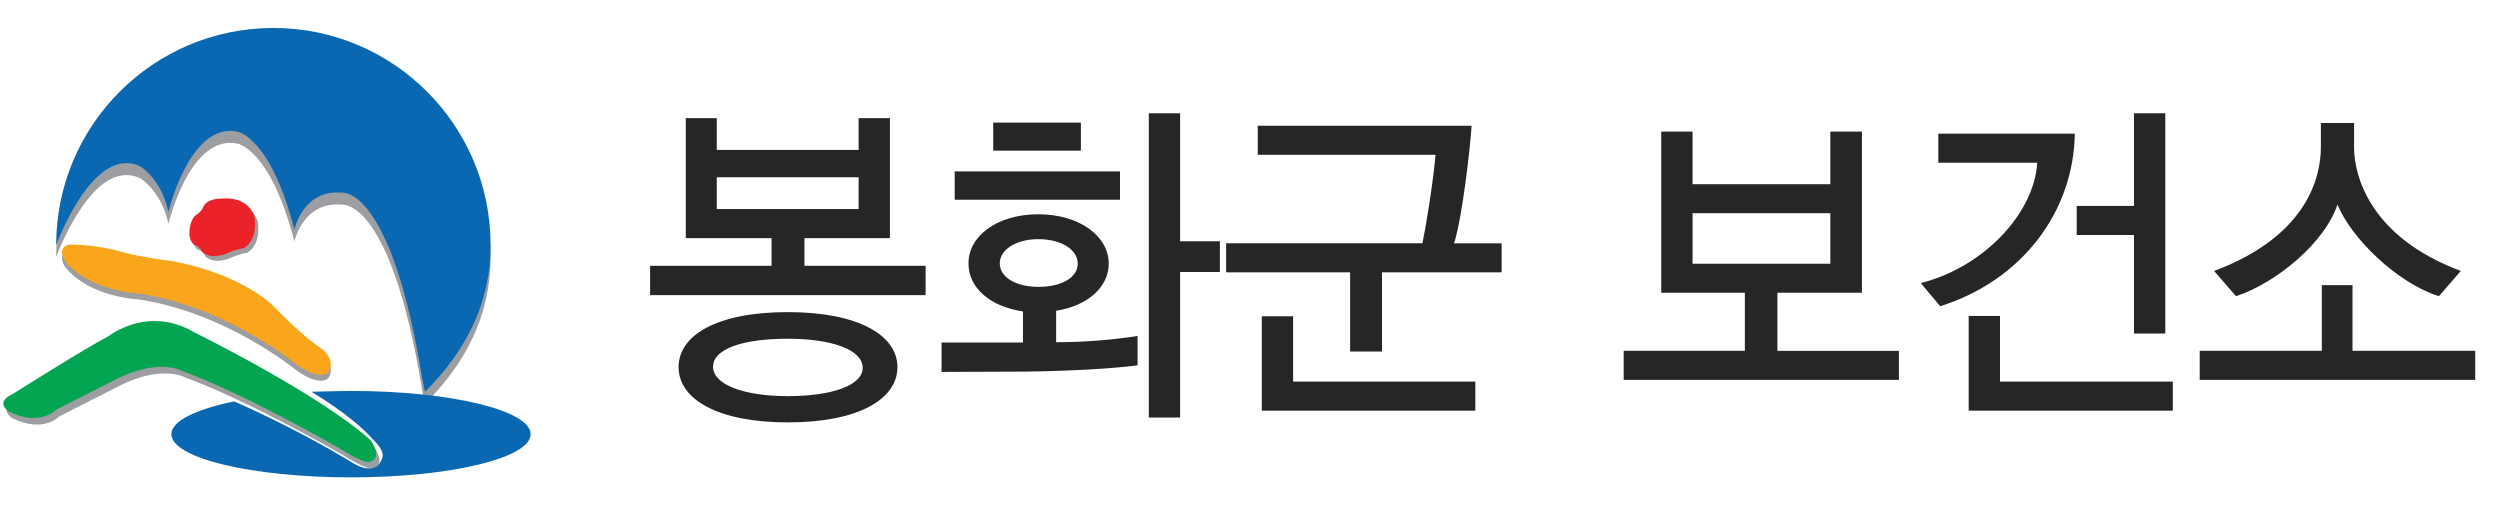
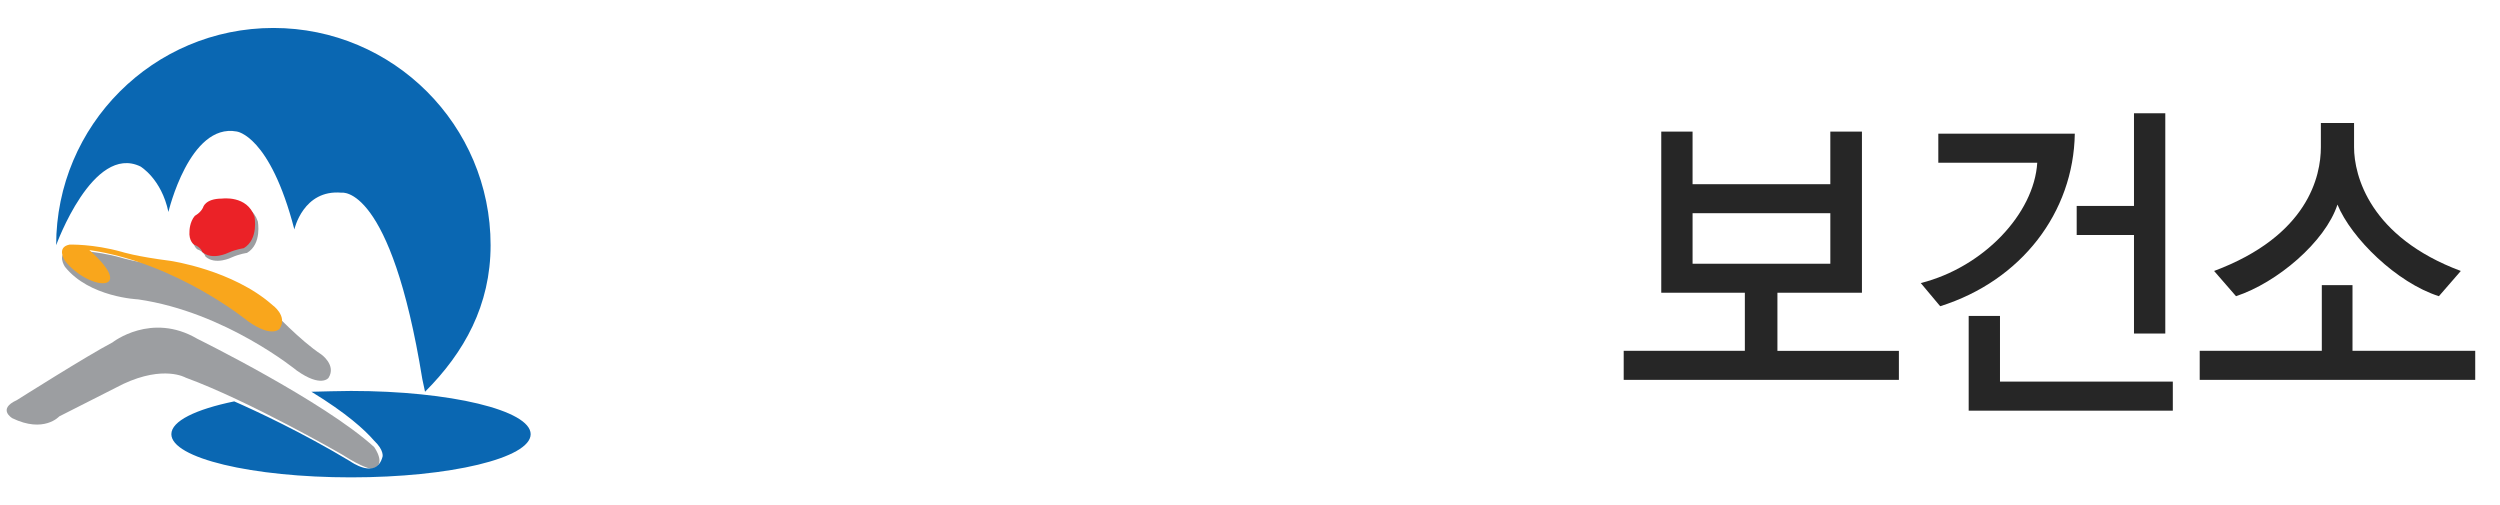
<svg xmlns="http://www.w3.org/2000/svg" version="1.1" id="Layer_1" x="0px" y="0px" width="188px" height="38px" viewBox="0 0 188 38" enable-background="new 0 0 188 38" xml:space="preserve">
  <g>
-     <path fill="#9C9EA1" d="M31.962,30.36c2.956-2.957,4.931-6.51,4.931-11.021c0-9.021-7.313-16.336-16.333-16.336   c-9.023,0-16.337,7.314-16.337,16.336c0,0,2.764-7.643,6.337-5.921c0,0,1.578,0.923,2.105,3.422c0,0,1.583-6.705,5.131-6.052   c0,0,2.499,0.263,4.34,7.367c0,0,0.659-3.026,3.554-2.763c0,0,3.693-0.642,6.069,14.017L31.962,30.36z" />
    <path fill="#0A67B2" d="M31.962,29.46c2.956-2.957,4.931-6.51,4.931-11.021c0-9.022-7.313-16.336-16.333-16.336   c-9.023,0-16.337,7.313-16.337,16.336c0,0,2.764-7.643,6.337-5.921c0,0,1.578,0.923,2.105,3.421c0,0,1.583-6.704,5.131-6.051   c0,0,2.499,0.262,4.34,7.366c0,0,0.659-3.026,3.554-2.763c0,0,3.693-0.642,6.069,14.018L31.962,29.46z" />
    <path fill="none" stroke="#231F20" stroke-width="0.283" d="M4.883,19.612" />
    <path fill="#9C9EA1" d="M15.517,15.968c0,0,0.136-0.68,1.426-0.68c0,0,1.9-0.271,2.443,1.357c0,0,0.338,1.696-0.814,2.375   c0,0-0.543,0.066-1.154,0.34c0,0-1.222,0.611-1.968-0.068c0,0-0.067-0.34-0.611-0.543c0,0-0.408-0.271-0.34-1.018   c0,0,0-0.679,0.407-1.153C14.906,16.578,15.314,16.374,15.517,15.968z" />
    <path fill="#EB2227" d="M15.267,15.614c0,0,0.136-0.68,1.425-0.68c0,0,1.9-0.271,2.444,1.357c0,0,0.338,1.697-0.814,2.376   c0,0-0.543,0.067-1.155,0.339c0,0-1.222,0.611-1.967-0.066c0,0-0.068-0.341-0.611-0.544c0,0-0.408-0.271-0.34-1.019   c0,0,0-0.678,0.407-1.152C14.656,16.226,15.064,16.021,15.267,15.614z" />
    <path fill="#9C9EA1" d="M4.883,20.063c0,0-0.678-1.014,0.34-1.217c0,0,1.764-0.068,3.937,0.543c0,0,1.018,0.34,3.664,0.68   c0,0,4.685,0.678,7.67,3.326c0,0,2.105,2.238,3.665,3.256c0,0,1.155,0.814,0.543,1.766c0,0-0.543,0.746-2.374-0.544   c0,0-5.364-4.411-11.947-5.361C10.38,22.512,6.715,22.364,4.883,20.063z" />
-     <path fill="#F9A61C" d="M4.883,19.612c0,0-0.678-1.013,0.34-1.216c0,0,1.764-0.067,3.937,0.544c0,0,1.018,0.338,3.664,0.678   c0,0,4.685,0.68,7.67,3.326c0,0,2.105,2.239,3.665,3.257c0,0,1.155,0.814,0.543,1.766c0,0-0.543,0.746-2.374-0.544   c0,0-5.364-4.411-11.947-5.361C10.38,22.062,6.715,21.914,4.883,19.612z" />
+     <path fill="#F9A61C" d="M4.883,19.612c0,0-0.678-1.013,0.34-1.216c0,0,1.764-0.067,3.937,0.544c0,0,1.018,0.338,3.664,0.678   c0,0,4.685,0.68,7.67,3.326c0,0,1.155,0.814,0.543,1.766c0,0-0.543,0.746-2.374-0.544   c0,0-5.364-4.411-11.947-5.361C10.38,22.062,6.715,21.914,4.883,19.612z" />
    <path fill="#9C9EA1" d="M0.927,31.45c0,0-1.155-0.681,0.337-1.359c0,0,5.363-3.392,7.195-4.342c0,0,2.918-2.307,6.38-0.271   c0,0,9.5,4.682,13.301,8.144c0,0,1.019,1.426-0.205,1.628c0,0-0.542,0-2.239-1.086c0,0-6.923-4.002-11.741-5.768   c0,0-1.628-0.951-4.683,0.475l-4.819,2.443C4.456,31.313,3.302,32.603,0.927,31.45z" />
-     <path fill="#03A550" d="M0.676,30.952c0,0-1.155-0.68,0.338-1.357c0,0,5.362-3.393,7.194-4.344c0,0,2.918-2.307,6.38-0.271   c0,0,9.501,4.684,13.302,8.145c0,0,1.018,1.426-0.204,1.629c0,0-0.542,0-2.239-1.086c0,0-6.923-4.004-11.741-5.77   c0,0-1.627-0.949-4.682,0.476l-4.819,2.442C4.205,30.815,3.052,32.106,0.676,30.952z" />
    <g>
      <path fill="#0A67B2" d="M26.397,29.399c-0.59,0-2.405,0.043-2.976,0.061c2.64,1.614,4.006,2.861,4.707,3.672    c0.778,0.737,0.639,1.217,0.639,1.217c-0.475,1.766-2.438,0.336-2.438,0.336c-3.636-2.182-7.054-3.77-8.716-4.501    c-2.889,0.597-4.727,1.478-4.727,2.466c0,1.795,6.049,3.248,13.51,3.248c7.461,0,13.51-1.453,13.51-3.248    S33.858,29.399,26.397,29.399z" />
    </g>
  </g>
  <g>
-     <path fill="#262626" d="M69.606,22.196H48.887v-2.21h9.135v-2.08h-6.451V8.884h2.331v2.393h10.666V8.884h2.354v9.022h-6.428v2.08   h9.112V22.196z M67.487,27.604c0,2.419-2.943,4.16-8.24,4.16c-5.274,0-8.217-1.741-8.217-4.16c0-2.392,2.873-4.134,8.217-4.134   C64.544,23.471,67.487,25.213,67.487,27.604z M59.247,25.473c-3.438,0-5.627,0.78-5.627,2.105c0,1.326,2.26,2.211,5.627,2.211   c3.319,0,5.627-0.807,5.627-2.133C64.874,26.305,62.566,25.473,59.247,25.473z M64.568,15.722V13.33H53.902v2.392H64.568z" />
-     <path fill="#262626" d="M85.543,27.475c-1.86,0.234-4.686,0.416-8.405,0.469l-6.333,0.025v-2.21h6.122v-2.341   c-2.472-0.363-4.097-1.768-4.097-3.613c0-2.08,2.189-3.692,5.25-3.692c3.084,0,5.298,1.638,5.298,3.718   c0,1.742-1.578,3.171-3.956,3.537v2.365c2.354,0,4.45-0.208,6.122-0.468V27.475z M84.225,15.021H71.793v-2.132h12.431V15.021z    M81.282,11.328h-6.592V9.222h6.592V11.328z M81.046,19.831c0-1.04-1.201-1.846-2.967-1.846c-1.695,0-2.896,0.806-2.896,1.82   c0,1.04,1.201,1.768,2.92,1.768C79.869,21.572,81.046,20.845,81.046,19.831z M86.391,8.52h2.354v9.621h2.99v2.314h-2.99V31.4   h-2.354V8.52z" />
-     <path fill="#262626" d="M112.923,20.48h-8.994v5.954h-2.401V20.48h-9.324v-2.184h14.763c0.234-1.092,0.8-4.524,0.988-6.656H94.582   V9.456h16.081c-0.094,1.612-0.706,6.968-1.318,8.84h3.579V20.48z M110.945,30.881H94.888v-7.098h2.354v4.914h13.703V30.881z" />
    <path fill="#262626" d="M142.797,28.566h-20.695v-2.184h9.111v-4.368h-6.286V9.898h2.354v3.952h10.359V9.898h2.378v12.117h-6.356   v4.368h9.135V28.566z M137.641,19.831v-3.796h-10.359v3.796H137.641z" />
    <path fill="#262626" d="M156.025,10.054c-0.094,5.902-4.002,11.05-10.123,12.974l-1.46-1.741c4.732-1.197,8.522-5.227,8.759-9.049   h-7.44v-2.184H156.025z M163.396,30.881h-15.351v-7.124h2.354v4.94h12.997V30.881z M162.83,25.082h-2.354v-7.41h-4.309v-2.184   h4.309V8.52h2.354V25.082z" />
    <path fill="#262626" d="M186.137,28.566h-20.719v-2.184h9.182v-4.94h2.308v4.94h9.229V28.566z M175.777,15.384   c-0.918,2.808-4.545,5.876-7.629,6.89l-1.648-1.897c7.088-2.652,8.029-7.151,8.029-9.309v-1.82h2.496v1.82   c0,2.158,1.2,6.76,8.028,9.309l-1.648,1.897C180.227,21.261,176.813,17.906,175.777,15.384z" />
  </g>
</svg>